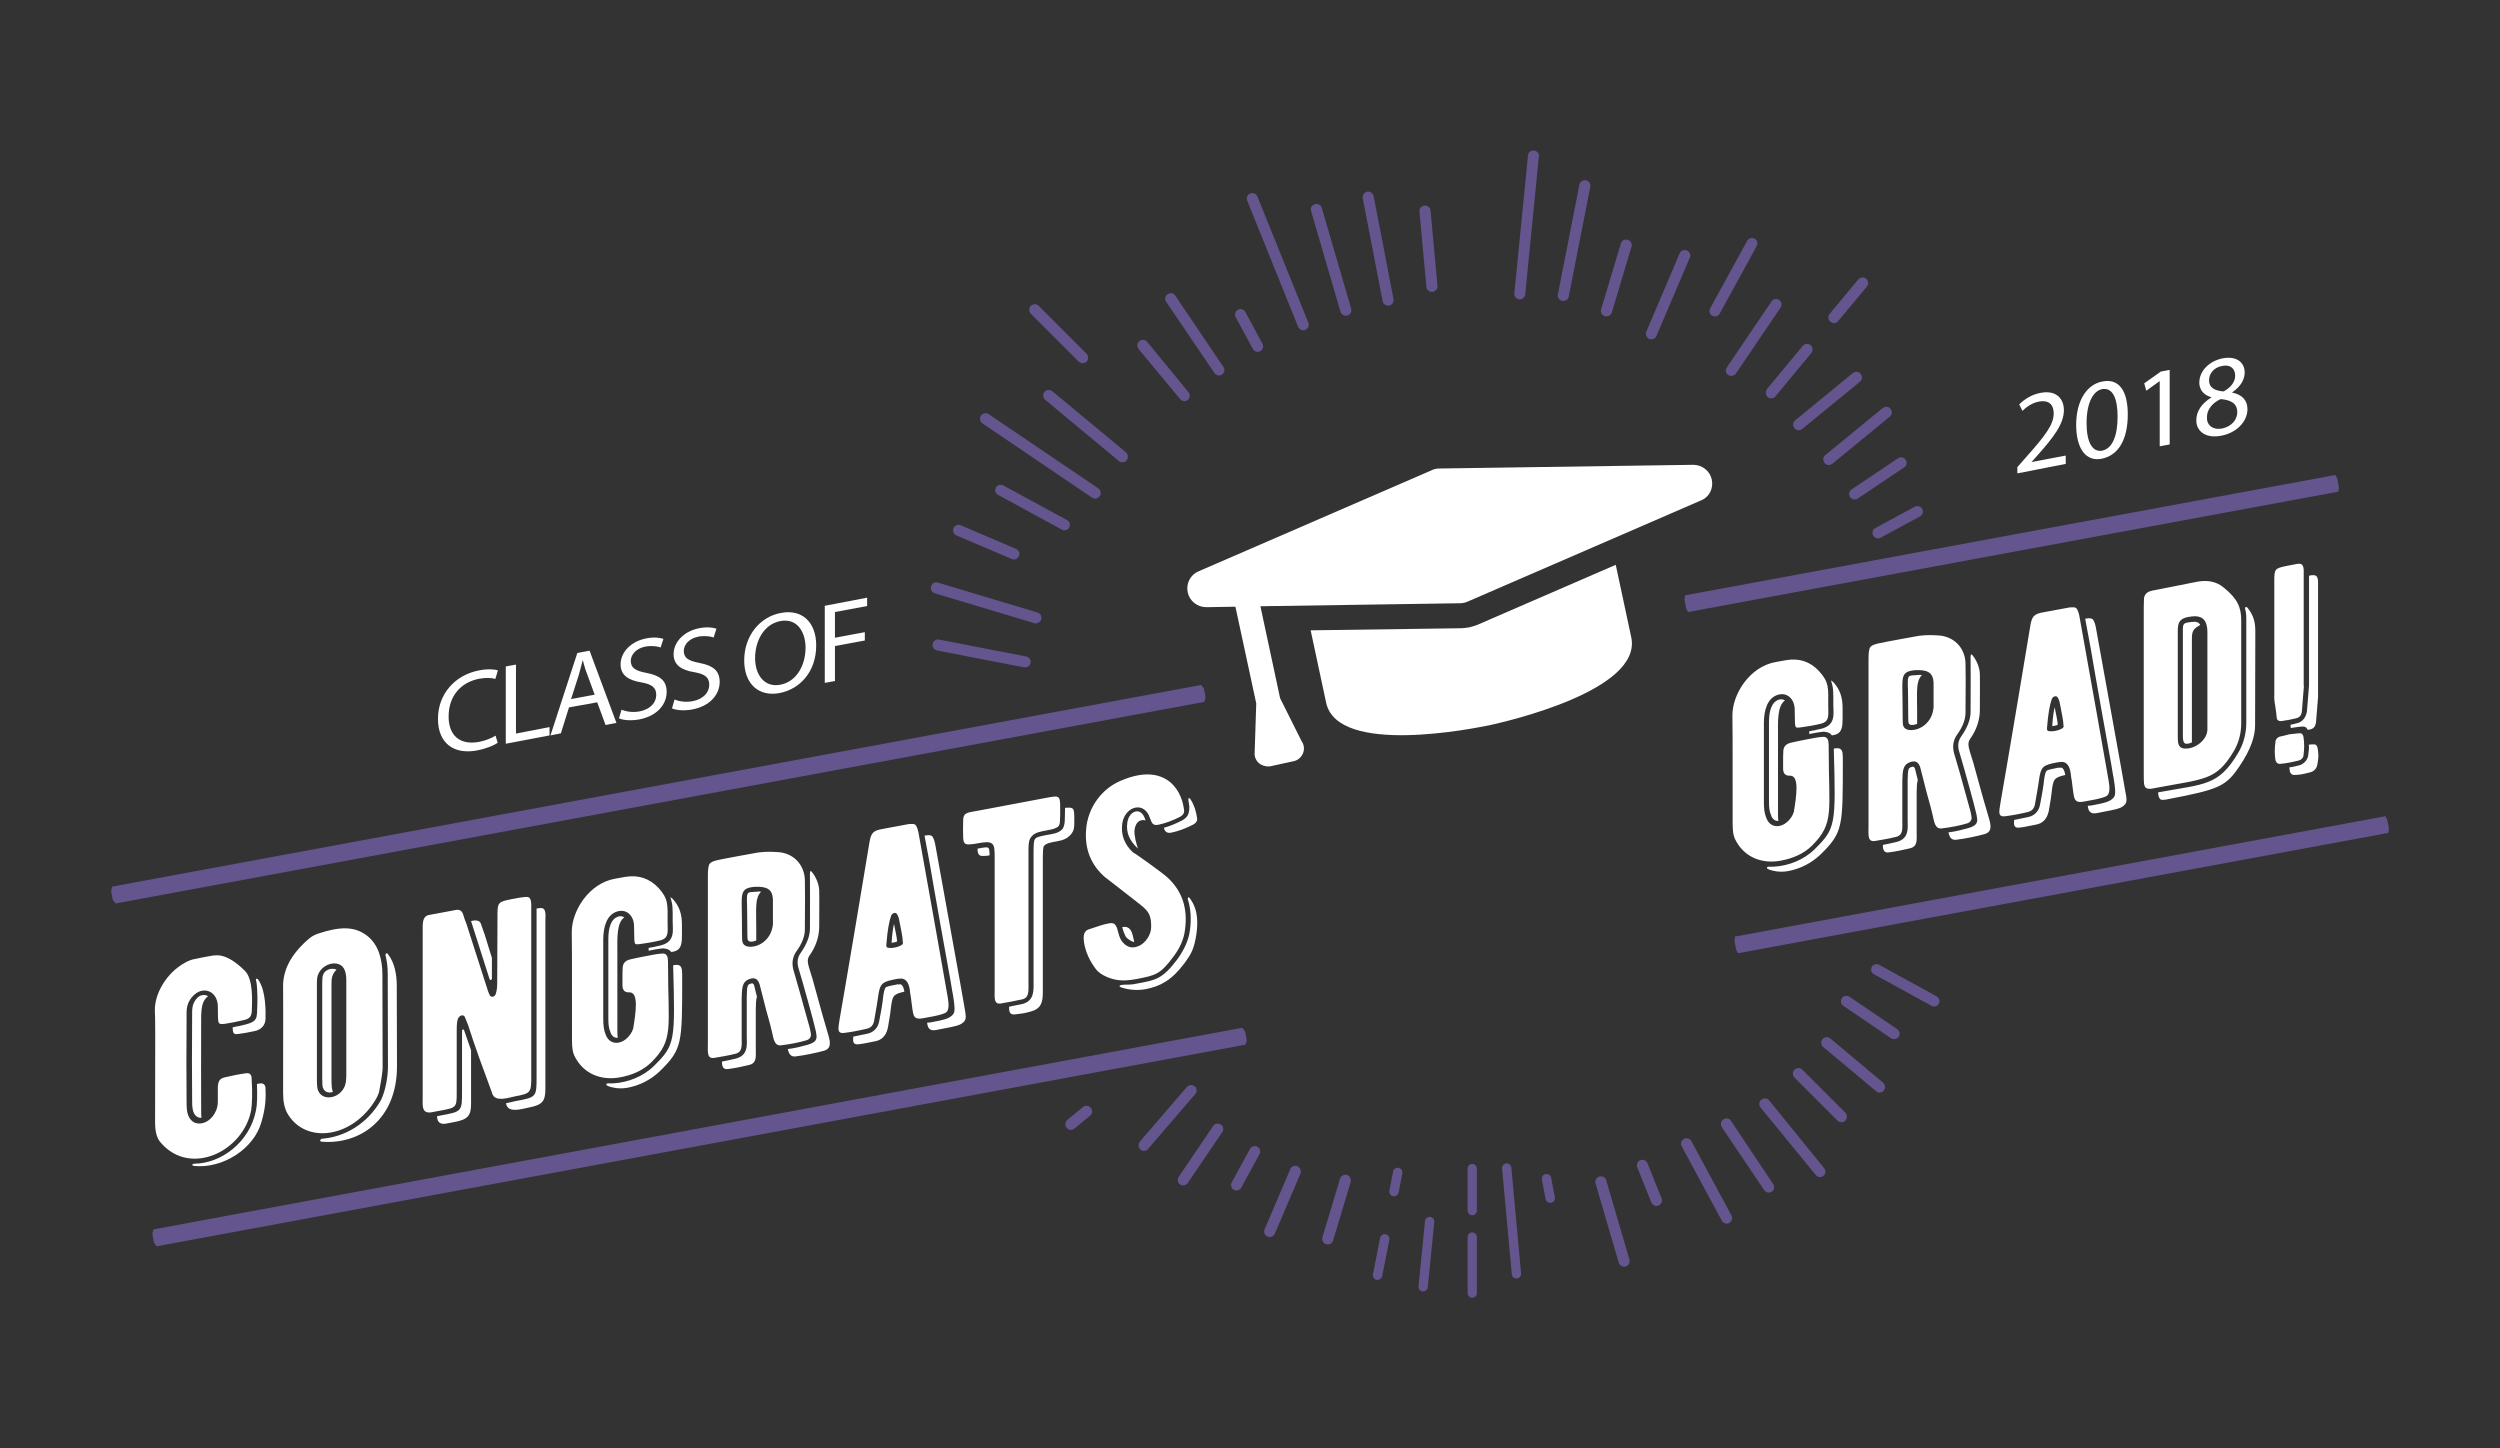
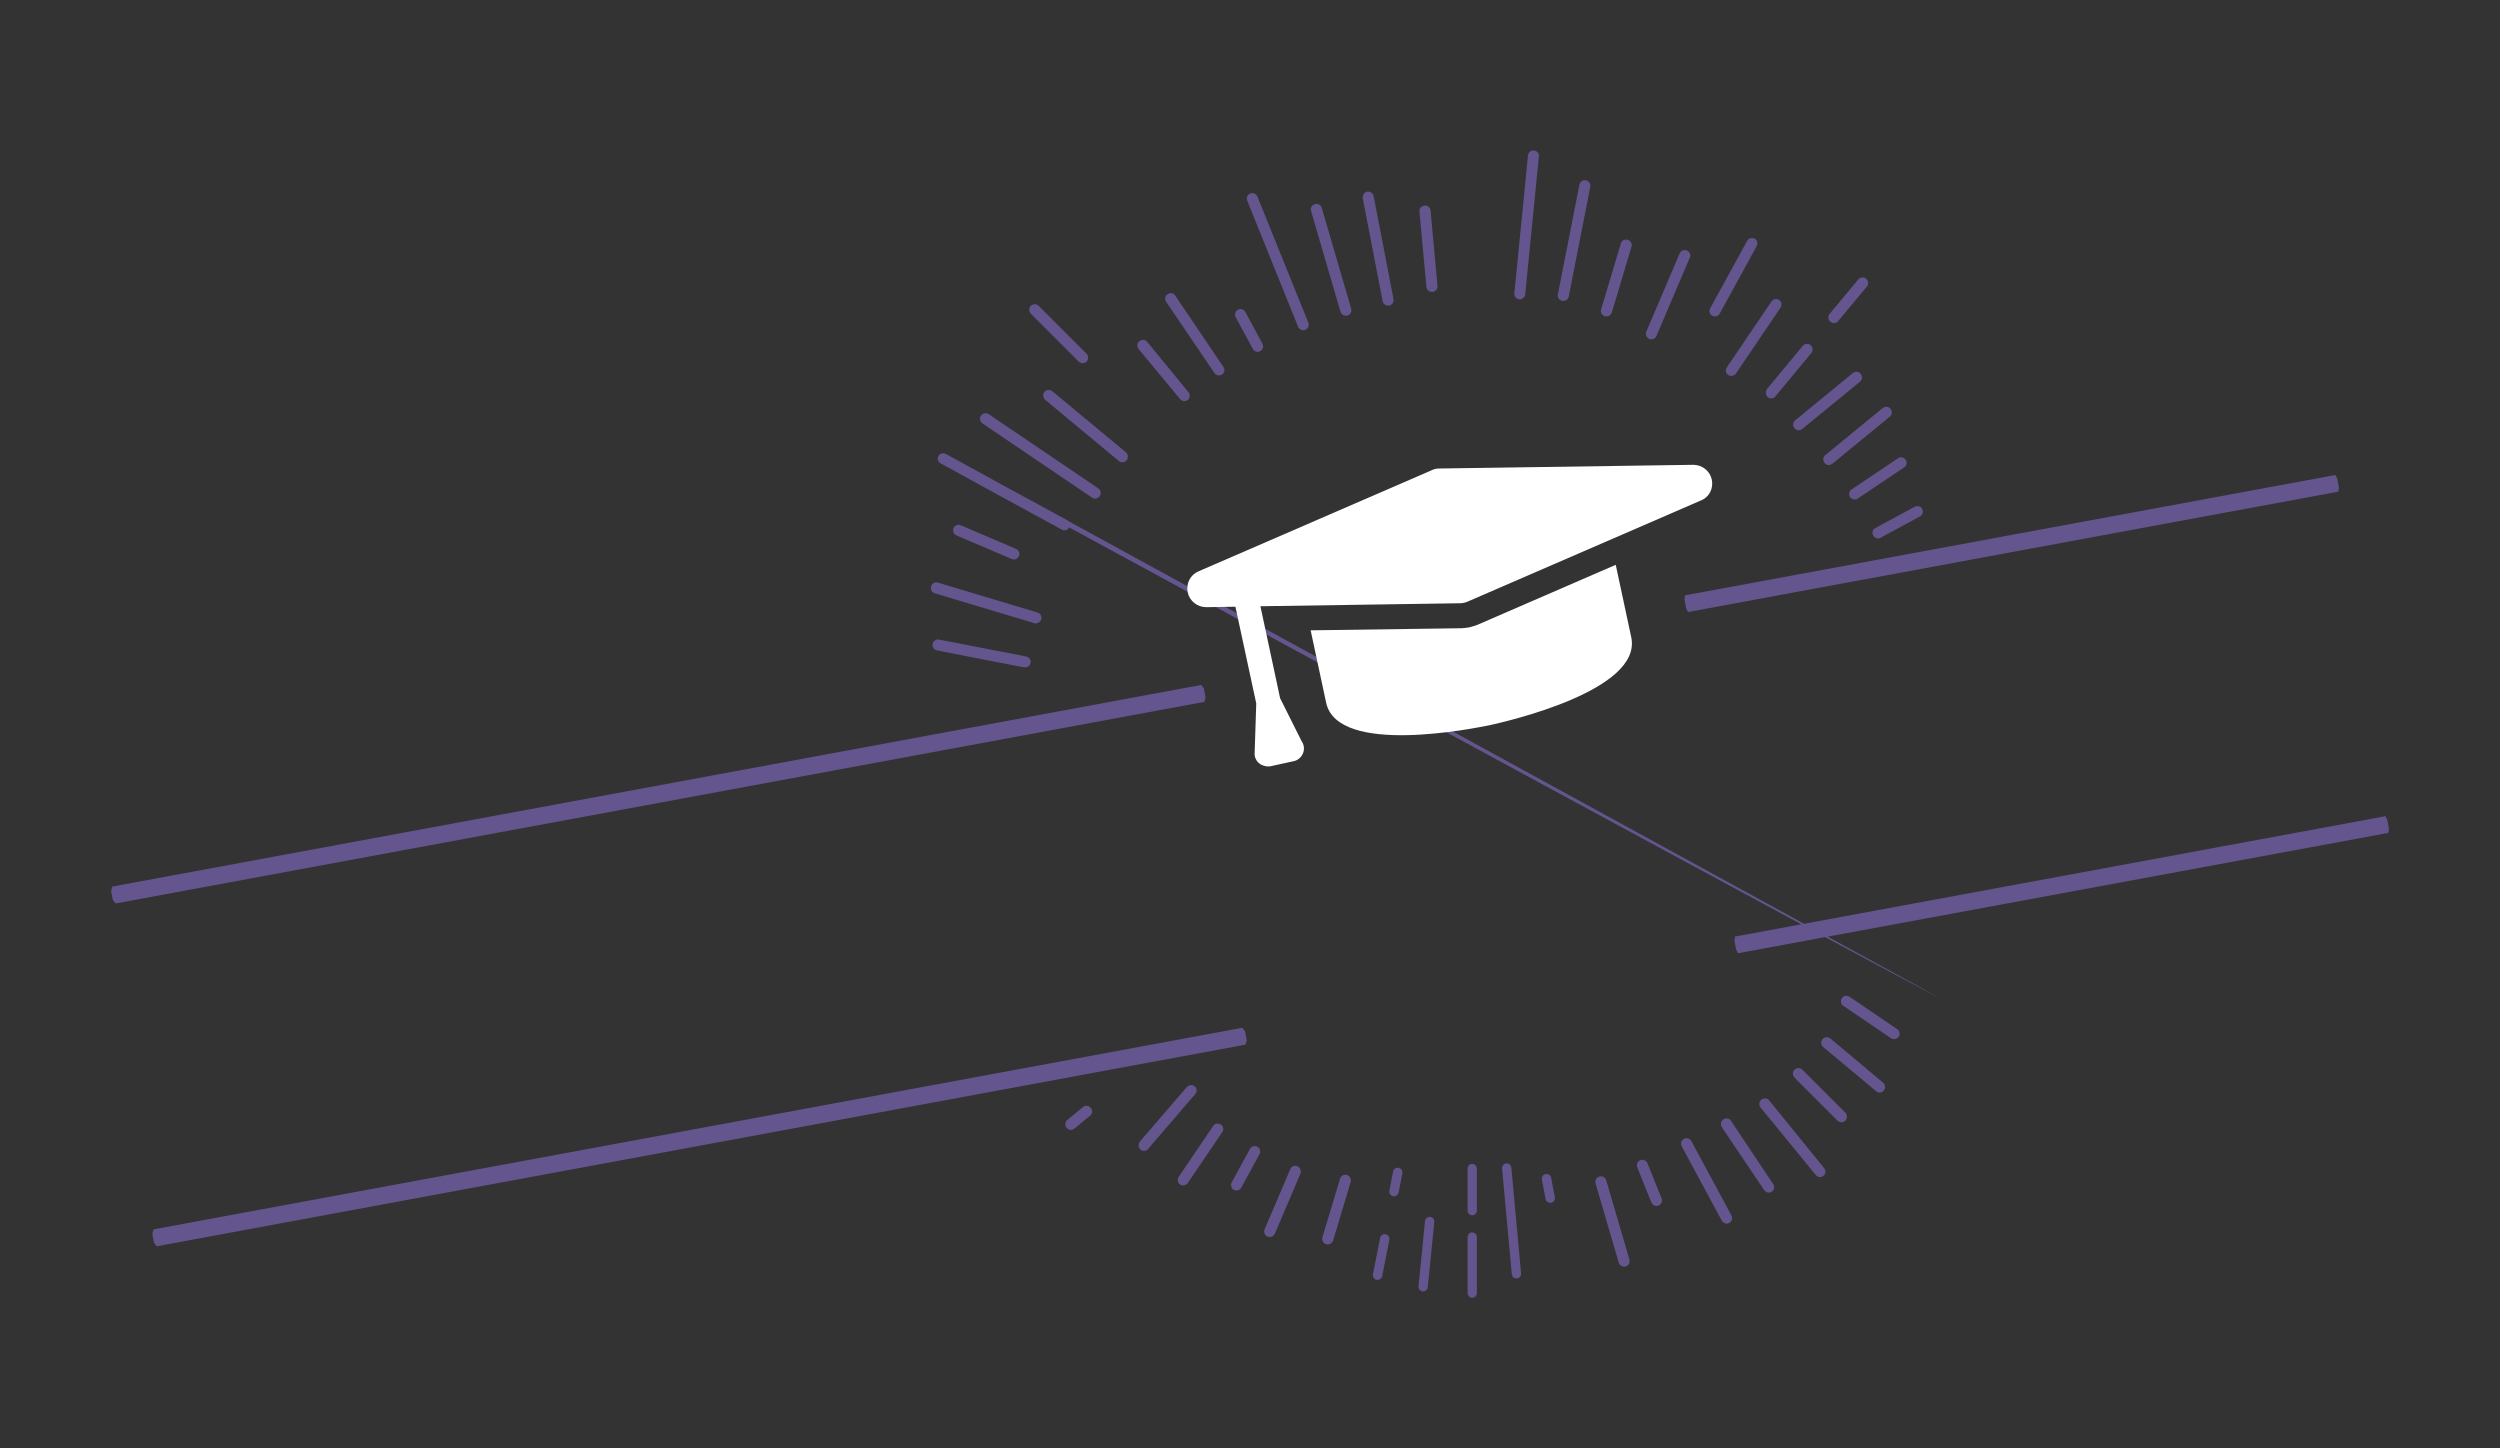
<svg xmlns="http://www.w3.org/2000/svg" version="1.1" id="Layer_1" x="0px" y="0px" viewBox="0 0 1080 625.7" style="enable-background:new 0 0 1080 625.7;" xml:space="preserve">
  <rect x="0" y="0" width="1080" height="625.7" fill="#333333" stroke="none" />
  <style type="text/css">
	.st0{fill:#FFFFFF;}
	.st1{fill:#F37E20;}
	.st2{fill:#E5312F;}
	.st3{fill:#095191;}
	.st4{fill:#36AC53;}
	.st5{fill:#65558E;}
	.st6{fill:#FFDE14;}
	.st7{fill:#730E31;}
	.st8{fill:url(#SVGID_1_);}
	.st9{fill:#E44994;}
	.st10{fill:#EABA50;}
	.st11{fill:url(#SVGID_2_);}
</style>
  <g>
-     <path class="st0" d="M215,320.9c-1.6,1.1-4.8,2.5-9,3.3c-9.6,1.8-16.8-2.8-16.8-13.7c0-10.5,7.2-18.9,17.8-20.9   c4.2-0.8,6.9-0.4,8.1,0l-1.1,3.7c-1.7-0.5-4-0.6-6.9-0.1c-8,1.5-13.3,7.5-13.3,16.3c0,8.2,4.8,12.5,13.1,11   c2.7-0.5,5.4-1.6,7.2-2.7L215,320.9z M218.5,287.9l4.4-0.8v29.8l14.5-2.8v3.6l-18.9,3.6V287.9z M245.8,305.6l-3.5,11.2l-4.5,0.9   l11.6-35.6l5.3-1l11.6,31.2l-4.7,0.9l-3.6-9.8L245.8,305.6z M256.9,300.1l-3.3-9c-0.8-2-1.3-3.9-1.8-5.8l-0.1,0   c-0.5,2.1-1.1,4.2-1.7,6.4l-3.3,10.3L256.9,300.1z M268.5,306.6c2,0.8,4.8,1.3,7.9,0.7c4.5-0.9,7.1-3.7,7.1-7.1   c0-3.1-1.8-4.6-6.4-5.4c-5.6-0.9-9-3.1-9-7.8c0-5.2,4.4-9.9,11-11.2c3.5-0.7,6-0.3,7.5,0.2l-1.2,3.7c-1.1-0.4-3.4-0.9-6.5-0.4   c-4.6,0.9-6.4,3.9-6.4,6.2c0,3.1,2.1,4.3,6.8,5.2c5.8,1.1,8.7,3.3,8.7,8.2c0,5.2-3.9,10.4-11.9,11.9c-3.3,0.6-6.9,0.4-8.7-0.5   L268.5,306.6z M291.4,302.2c2,0.8,4.8,1.3,7.9,0.7c4.5-0.9,7.1-3.7,7.1-7.1c0-3.1-1.8-4.6-6.4-5.4c-5.6-0.9-9-3.1-9-7.8   c0-5.2,4.4-9.9,11-11.2c3.5-0.7,6-0.3,7.5,0.2l-1.2,3.8c-1.1-0.4-3.4-0.9-6.5-0.4c-4.6,0.9-6.4,3.9-6.4,6.2c0,3.1,2.1,4.3,6.8,5.2   c5.8,1.1,8.7,3.3,8.7,8.2c0,5.2-3.9,10.4-11.9,11.9c-3.3,0.6-6.9,0.4-8.7-0.5L291.4,302.2z M352.6,278.8c0,11.5-7.1,18.9-15.8,20.6   c-9,1.7-15.3-3.9-15.3-14.1c0-10.6,6.7-18.8,15.8-20.5C346.6,263,352.6,268.9,352.6,278.8z M326.2,284.3c0,7.1,3.9,12.8,10.9,11.5   c7-1.3,10.9-8.4,10.9-16c0-6.6-3.5-12.9-10.9-11.5C329.9,269.7,326.2,277,326.2,284.3z M356.3,261.7l18.3-3.5v3.6l-13.9,2.6v11.1   l12.9-2.4v3.6l-12.9,2.4v15.1l-4.4,0.8V261.7z M871.5,204.5v-2.7l3.5-4c8.4-9.4,12.2-14.3,12.2-19.2c0-3.3-1.6-6-6.5-5.1   c-3,0.6-5.5,2.5-7,4l-1.4-2.8c2.3-2.3,5.5-4.3,9.3-5c7.1-1.3,10,2.9,10,7.5c0,5.9-4.4,11.6-11.3,19.4l-2.6,2.9v0.1l14.7-2.8v3.6   L871.5,204.5z M919.2,179c0,11-4.1,17.8-11.4,19.2c-6.4,1.2-10.8-3.9-10.9-14.5c0-10.8,4.7-17.7,11.4-18.9   C915.3,163.4,919.2,168.7,919.2,179z M901.4,182.8c0,8.4,2.6,12.6,6.7,11.9c4.5-0.9,6.7-6.5,6.7-14.7c0-7.9-2.1-12.7-6.7-11.9   C904.2,168.9,901.4,174.1,901.4,182.8z M933,164.7l-0.1,0l-5.7,4.1l-0.9-3.2l7.2-5.1l3.8-0.7V192l-4.3,0.8V164.7z M948.8,181.6   c0-4.1,2.5-7.4,6.5-9.9l0-0.1c-3.6-1-5.2-3.5-5.2-6.3c0-5.1,4.4-9.4,10.1-10.5c6.4-1.2,9.5,2.1,9.5,6.1c0,2.7-1.4,5.9-5.4,8.6v0.1   c4.1,0.8,6.6,3.2,6.6,7.1c0,5.6-4.9,10.3-11.2,11.5C952.9,189.6,948.8,186.3,948.8,181.6z M966.5,178.1c0-3.9-2.8-5.3-7.2-5.7   c-3.8,1.8-5.9,4.7-5.9,7.8c-0.2,3.3,2.4,5.7,6.6,4.9C963.9,184.3,966.5,181.4,966.5,178.1z M954.3,164.3c0,3.2,2.5,4.5,6.3,4.8   c2.8-1.5,5-3.9,5-6.8c0-2.6-1.6-5-5.6-4.2C956.3,158.7,954.3,161.5,954.3,164.3z" />
-     <path class="st0" d="M108.7,465.8c0.4,6.7,0.2,11.3-0.2,13.8c-3.3,17.7-26.1,28.8-38.9,14.2c-1.9-2-2.6-5-2.6-9   c0.1-38.8,0.1-44.9-0.1-48.1c-0.2-7.4,5-16.4,13-20.8c1.6-0.9,3-1.4,4.2-1.6c3.6-0.8,6.2-1.2,7.8-1.5c1.1-0.1,2.4-0.2,3.3,0   c3,0.5,6.6,2.6,10.6,6.6c3.7,3.7,3.1,13.3,3,17c-0.1,2.9-1,3.8-4,4.4c-2.6,0.6-5.1,1.1-7.7,1.5c-3.5,0.4-2.8-0.2-3-7.8   c-0.2-4.6-3.3-7.1-6.8-6.5c-1.7,0.3-3.2,1.3-4.5,2.9c-2.5,3.1-2.2,5.9-2.2,8.9c-0.1,14.1-0.1,25.8,0,35.3c0,1.7,0,3.3,0.2,4.7   c0.4,3,2.2,6,6.1,5.5c3.8-0.5,7.1-4.6,7.2-9.1v-6.7c0.2-2.7,0.9-3.7,3.5-4.2c2.6-0.6,5.4-1.2,8.3-1.6   C107.7,463.3,108.7,464.1,108.7,465.8z M84.6,431.8c-1.7,2.3-1.6,4.2-1.6,7.4c-0.1,14.1-0.1,25.8,0,35.3c0,1.7,0,3.2,0.2,4.3v0.1   c0.4,2.7,1.9,4.1,3.8,4c-0.1-1.1-0.1-2.3-0.1-3.5c-0.1-9.5,0-25.2,0-39.3c0-4.4,0.4-8,3-9.7c-0.7-0.5-1.6-0.7-2.5-0.5   C86.3,430.1,85.5,430.6,84.6,431.8z M111.9,468.1l-0.9,0.2c0.2,5.1,0.1,8.9-0.4,11.3c-2.7,14.1-15.4,23-26.4,23.1   c-1.4,0-1.5,0.9-0.2,1c12.1,1.2,25.8-7.3,29-19.2c0.7-2.6,2.1-7.3,1.7-14.1C114.8,468.6,113.7,467.7,111.9,468.1z M111.1,435.9   c-0.1,5.3-0.2,5.9-10.6,7.9c0.1,2.9,0.5,3.2,3,2.8c2.6-0.4,4-0.6,6.6-1.2c2.5-0.5,4.5-2.3,4.6-5.2c0.1-3.7,0.1-11.6-2.7-16.3   c-0.2-0.4-0.7-1.2-1.1-1.1c-0.5,0.1-0.4,0.4-0.1,1.6C111.4,428.9,111.2,433.5,111.1,435.9z M165.2,421l0.1,40.2   c0,1.3-0.4,4.6-1.4,9.7c-0.1,1.1-0.6,2.2-1.2,3.4c-9.8,17.3-30.3,20.2-38.3,7.1c-1.5-2.4-2.1-5.4-2.1-9.3c0.1-35.8,0-42.2,0-45.6   c-0.2-7.1,3.2-13.9,10.4-20.3c1.5-1.4,2.8-2.2,4.5-2.8c9.8-3.3,16-3.2,21.2,0.7C163.5,407.9,165.2,414.5,165.2,421z M148.9,469.3   c0.5-1.2,0.7-2.8,0.7-4.8v-41.1c0-1.7-0.2-3-0.6-4.1c-2-5.6-11.1-3.1-12,3.3c-0.1,0.8-0.1,2-0.1,3.9v39.7c0,2.4,0.1,4.2,0.6,5.1   C139.5,475.8,146.7,474.6,148.9,469.3z M171.5,460.4l-0.1-34.5c0-4.9-0.9-9.9-3.7-13.6c-0.6-1-1.4-0.3-1.1,0.7   c0.6,2.3,0.9,4.9,0.9,7.6l0.1,40.2c0,3.8-0.9,10.1-3,14.4c-5.9,10.5-16,16-25.3,16.7c-1,0.1-1.4,1.2-0.4,1.3   C154.9,494.6,171.6,484.1,171.5,460.4z M139.3,422.4c-0.1,1.7-0.1,2.2-0.1,3.7v39.7c0,2.6,0.1,3.9,0.4,4.3c0.7,1.8,2.6,2.2,4.2,1.6   c-0.4-0.8-0.6-2.7-0.6-5.2v-39.7c0-1.9,0-3.2,0.1-3.9c0.2-1.6,1-3,2.1-4C143.2,417.8,139.5,419,139.3,422.4z M229.5,393v72.6   c0,6.4-0.4,6.8-6.9,8c-3,0.6-8.5,2.6-9.9-1c-0.2-0.8-0.6-1.7-1.2-3.4c-6.7-17.8-9.4-26.8-9.2-26.2l-1.5-3.7c-0.7-1.3-2.4-0.6-3,0.9   c-0.4,1-0.5,2.8-0.5,5.3v26.4c0,6.6-0.1,6.6-7.1,7.9l-4.3,0.8c-3.8,0.2-3.3-2.9-3.3-6.8v-71.2c0-3.8-0.2-6.6,2.6-7.3l11.8-2.2   c1.5-0.3,2.6,0.4,3.1,2c0.2,0.8,0.7,2.3,1.5,4.3l9.2,28.7c0.2,0.7,0.5,1.2,0.7,1.7c0.6,1.3,2.2,1,2.7-0.5c0.6-2.1,0.6-3,0.6-7.1   c0.1-18.1,0.1-26.9,0.1-26.4c0-6,0.2-6.2,6.3-7.4c2.1-0.4,4.1-0.8,5.9-0.9C229.8,387.1,229.5,390.2,229.5,393z M199.6,445.5v25.9   c0,8.8,0,8.8-9.3,10.5l-1.5,0.3c0.1,2,0.7,3.4,3.3,3.3l4.3-0.8c5.7-1.1,7.1-2.7,7.1-7.9v-23.1c-1.9-5.4-2.4-7-3-8.6   C200.3,444.4,199.6,444.7,199.6,445.5z M203.5,397.9l8,25.1c0.2,0.6,1,0.4,1-0.3v-8.9l-3.1-10c-0.7-2-1.2-3.5-1.5-4.3   C207.4,397.4,205.5,397.4,203.5,397.9z M233.4,392.3c-0.5,0-1.1,0.1-1.6,0.2v72.6c0,8.9,0,8.9-9.2,10.6c-1,0.2-2.4,0.6-4,0.9   c0.1,0.2,0.1,0.6,0.2,0.8c1.2,3.5,6.9,1.6,9.9,1c5.6-1.1,6.9-2.7,6.9-8v-72.6C235.7,395.1,236,392,233.4,392.3z M284.4,383.5   c4.5,4.9,4,7.3,4,15.3c0,3.5,0.7,6.4-3,7.4c-2.8,0.7-5.7,1.2-8.7,1.6c-3.3,0.4-2.5,0.5-2.8-8c-0.1-4-3.1-7.4-7.4-6   s-5.9,6.4-5.9,12.2v34.1c0,2.6,0.2,4.8,1,6.7c1.9,5.6,8.5,4.6,11.5-1.3c0.1-0.4,0.2-0.8,0.4-0.9c1.2-7.3,2.5-16-1.6-15.9   c-2,0.1-3-0.9-3-3.1c0-4.3,0-6.8,0.1-7.6c0.1-1.8,1.1-3,3.1-3.5c1.1-0.3,2.2-0.5,6.6-1.4c3.3-0.6,5.6-1.1,6.7-1.1   c1.1-0.2,1.9,0,2.2,0.3c1,0.8,1,2.1,1,5.3c0,26.3,2.6,31.6-7.3,41.4c-3.7,3.6-8.5,5.5-13.4,6.4c-7.8,1.5-16-1.2-19.9-9.6   c-0.6-1.3-0.9-3.5-0.9-6.4c0-37,0-43.4-0.1-46.8c0-9.1,7.4-21,18.7-23l4.5-0.8C275.7,377.9,280.5,379.4,284.4,383.5z M294.7,422.5   c0-3.2,0-4.5-1-5.3c-0.4-0.3-1.1-0.5-2.2-0.3l-0.7,0.1c0.9,32.9,0.9,34.4-8.2,43.4c-4.6,4.6-11.4,7.3-17.7,7.6   c-0.9,0-1.7,0.1-2.1,0c-1.1,0-1.1,0.8-0.4,1c0.6,0.4,1.2,0.5,2,0.7c2.2,0.6,4.6,0.6,6.7,0.2c5.3-1,10-3.4,13.9-7.1   C294.8,453.2,294.7,450.9,294.7,422.5z M266.7,445V411c0-5.4-0.4-12.3,3-14.7c-0.9-0.6-1.9-0.6-2.8-0.3c-2.6,0.9-4.1,4.1-4.1,9.7   v34.1c0,2.7,0.2,4.6,0.9,6v0.1c0.6,1.8,1.9,2.6,3.2,2.4C266.7,447.3,266.7,446.2,266.7,445z M289.6,387.5c1.1,3.6,1,4.6,1,10.9   c0,3.3,1.2,8.4-5.1,10c-1.1,0.2-2.1,0.5-3.1,0.7l-2.2,0.4v1.2c2.5-0.5,4.2-0.8,5.2-0.9c1.4-0.3,2.8,0.1,3.7,0.6   c0.4,0.3,0.6,0.6,0.9,0.9l0.9-0.2c3.7-0.7,3.7-4,3.7-7.5v-4c0-4.6-1-8-4-11.3L289.6,387.5z M349.4,442.6c0.5,1.5,0.7,2.9,0.9,4   c0.2,1.2-0.5,2.4-1.9,2.8c-3.3,1-7.1,1.7-11.1,2.2c-2.7,0.2-3.1-2.6-3.8-5.8c-0.4-1.8-1.2-4.9-2.5-9.4l-2.4-9.4   c-0.5-2.2-1.1-5.3-4.7-4.1c-3.6,1.2-3.3,4.4-3.5,8.2v17.1c0,3.6,0.5,6.4-3,7.1c-2.8,0.7-5.8,1.2-8.8,1.7c-3.3,0.5-2.8-2.5-2.8-6.5   v-71.9c0-3,0.2-4.9,0.9-5.6c1.1-1.3,4.7-1.7,11.9-3.1l6.6-1.2c3.1-0.7,6.7-0.9,10.6-0.6c6.7,0.3,11.6,5.1,11.9,11.9   c0.1,3.3,0.1,10.4,0,21.6c0,2.8-1.2,6-3.6,9.3c-1.7,2.4-2.1,5-1.4,7.9C343.8,422.5,346,430.3,349.4,442.6z M324.1,425   c-1.2,0.4-1.4,0.9-1.5,5.6v17.1c0,3.4,0.9,8.4-5.1,9.7c-1.9,0.5-3.7,0.8-5.6,1.2c0,2.2,0.5,3.6,2.8,3.2c3-0.4,5.9-1,8.8-1.7   c3.5-0.8,3-3.5,3-7.1v-17.1c0.1-2,0-3.9,0.5-5.3l-0.7-2.8C325.7,424.9,325.5,424.5,324.1,425z M333.9,399.4v-10.9   c-0.2-3.8-1.9-5.2-5.9-5.4c-0.9,0-1.4,0-1.9,0c-6.9,0.5-5.6,3.5-5.6,13.6c0,5.4,0.1,8.7,0.1,9c0,2.1,1,3.1,3.1,3.3   c4.6,0.2,8.9-3.3,9.9-8C333.8,400.2,333.9,399.7,333.9,399.4z M326.7,401.5c0-9.7-0.6-13.5,2.1-16.3c-0.7-0.1-1-0.1-3.1,0.1   c-1.6,0.1-2.4,0.1-2.7,0.8c-0.6,1-0.2,3.5-0.2,10.1c0,5.4,0.1,8.7,0.1,9c0,1.9,1.7,1.9,3.8,1.1V401.5z M355.7,454   c3.5-0.9,3.1-3.6,2.1-7c-3.6-12.1-5.6-20.1-6.7-23.8c-2-6.7-3-8.3-1.2-10.7c2.4-3.4,4-7.7,4-12.2c0-11.2,0.1-12.3,0-15.6   c-0.1-2.8-1.4-5.8-3-7.8c-0.6-0.9-1-0.7-1,0.3v2.1c0,3.4,0.1,10.4,0,21.8c0,3.3-1.4,6.9-4.1,10.7c-1.2,1.8-1.5,3.6-1,5.9   c2,6.6,6.9,24.1,7.7,28c0.4,2.5,1,4.4-3.8,5.7c-2.5,0.7-5.2,1.4-8.4,1.8c0.5,2,1.2,3.3,3.2,3.2C347.5,455.9,352.4,454.9,355.7,454z    M408.9,437.2c-1.1,1.3-9.9,2.6-10.9,2.8c-1.2,0.1-2,0-2.5-0.4c-1.1-0.8-1.2-2.6-1.7-6.4c-0.2-1.8-0.4-3.2-0.6-4.1   c-0.1-1.2-0.4-7-4.7-6.3c-0.6,0-1,0.1-1,0.1c-6.4,1.2-7.4,1.7-8.2,8c-0.1,1-0.7,4.4-1.7,10.2c-0.4,1.9-1.4,2.9-3.1,3.3   c-3.8,0.9-7.1,1.5-9.7,1.8c-3.5,0.5-2.6-2.2-2.1-5.8c3-17.1,11.8-69.6,12.9-76.5c0.7-4.2,1.7-5.1,5.7-5.8l11.3-2.1   c1.2-0.1,2.2-0.1,2.7,0.2c0.9,0.7,1.4,2.8,1.7,4.7c3.5,19.5,12.3,68.8,12.4,69.8C410,434,409.9,436.2,408.9,437.2z M390.7,428.4   c-5,1.1-5.2,1.8-5.9,7.6c-0.1,1-0.2,2.1-1.2,7.8c-0.4,1.9-1.4,5.2-5.4,6c-3.8,0.7-4.5,1-7.1,1.3c-2.6,0.4-2.7-1.1-2.5-3.3l0.6-0.1   c1.6-0.3,3.5-0.7,5.3-1.1c2.8-0.5,4.8-2.5,5.3-5.4l1-5.4c0.4-2.7,0.7-4.3,0.7-5c0.1-1,0.5-3.6,1.1-4.2c0.5-0.5,2.8-0.9,4.8-1.3   l0.5-0.1l0.1,0.1l0.2,0C388.9,425.1,390.1,424.9,390.7,428.4z M389.9,405.4c-0.2-2.1-1.6-8.3-1.6-8.7c-0.1-0.5-0.4-1-0.7-1.7   c-0.7-1.2-2.1-0.5-2.6,0.5c-0.9,2.5-1.6,6.4-2,11.6c-0.1,0.6-0.1,1.2-0.1,1.6c0,1.8,6.9,0.4,7.2-1.2   C390,407.2,390,406.5,389.9,405.4z M386.3,407.1l-1.1,0.2c0-0.1,0-0.1,0-0.1v-0.4c0.2-3.3,0.6-5.8,1-7.7c0.1,0.3,0.1,0.6,0.2,1   c0.4,1.9,1,4.8,1.1,6v0.6C387.3,406.9,386.8,407,386.3,407.1z M416.5,441.3c-1.6,1.6-2.2,1.8-12.3,3.7c-1.2,0.2-2,0-2.5-0.4   c-0.7-0.5-1-1.3-1.2-2.8c0.4-0.1,0.9,0,1.4-0.1c5.8-1.1,8.4-1.6,9.9-3.6c0.9-1.1,0.6-3.9-0.1-8.2c-0.1-0.5-0.4-1.9-1-5.8   c-1-5.3-7.8-43.4-8.9-50.2c-0.7-3.8-1.5-8.1-2.4-12.9c2-0.4,2.4-0.2,3.1,0.1c0.9,0.7,1.4,2.8,1.7,4.7c0,0.1,12.6,69.6,12.5,69.6   C417.3,438.7,417.5,440.2,416.5,441.3z M458,349.2c0,2.4,0,4.3-0.1,5.3c0,1.1-0.2,1.9-0.6,2.4c-1,1-2.7,1.4-5,1.8   c-2.5,0.5-5.1,0.8-6.6,2.6c-1.5,1.6-1.4,3.7-1.4,8.4v54.1c0,4.4,0.4,7.1-2.6,7.9c-3.2,0.7-6.3,1.3-9.3,1.8   c-3.2,0.5-2.7-2.5-2.7-6.2v-56.1c0-4.1,0-5.7-1.1-6.7c-1.2-1.1-3.7-0.6-6.2-0.2c-1.4,0.3-2.4,0.4-2.8,0.4c-2.5,0.3-3.3-0.1-3.5-2.5   c-0.1-2.5-0.1-5.3,0-8.1c0-1,0.4-1.8,0.7-2.2c1-1,2.5-1.1,5.3-1.6l29.7-5.6C457.7,343.6,458,343.5,458,349.2z M427,366.3   c0.2,0.3,0.5,0.8,0.5,3.2c-0.7,0.1-1.4,0.3-1.7,0.2c-2.5,0.3-3.3-0.1-3.5-2.5v-0.6l0.1,0C425.5,366,426.5,365.9,427,366.3z    M464.1,354.1c0,3.5,0,4.6-1.5,6.4c-1.5,1.7-3.3,2.5-5.8,2.9c-3.8,0.7-4.8,1-5.7,1.9c-0.6,0.7-0.6,2.2-0.6,9.2v54.1   c0,4.4-0.7,7.2-5.3,8.4c-3.2,0.9-3.6,0.8-6.6,1.2c-2.4,0.3-2.7-1.1-2.7-3.3c2-0.4,4-0.8,5.9-1.2c5.3-1.5,4.7-6.2,4.7-10.5v-54.1   c0-4.7,0.1-6.1,0.7-6.7c0.5-0.7,1.4-1,5-1.7c2.4-0.4,5.2-0.7,6.8-2.6c0.7-1,1-2.5,1-4.1c0-1.1,0.1-2.8,0.1-5   C464,348.6,464.1,349.1,464.1,354.1z M504.5,379.2c6.3,5.9,8.7,13.4,7.4,22.6c-0.5,4-2.2,7.8-5,11.5c-5.6,7.5-7.4,8-15.7,9.6   c-6.2,1.2-9.4,0.6-12.9-0.8c-2.1-0.9-3.7-2-4.7-3.2c-3-3.9-4.7-7.9-5.3-11.8c-0.2-1.8-0.6-4.7,2-5.6c4.1-1.4,6.9-2.3,8.3-2.5   c2.5-0.6,3.3,0,4.1,2.4c0,0.2,0.2,0.7,0.4,1.5c0.4,1.4,0.6,2.1,1.2,3.2c2,3,4.5,3.9,7.6,2.6c3-1.3,5.4-4.9,5.4-8.2   c0.1-7.2-2.5-7.8-8.9-13l-7.7-6l-3.5-2.7c-5.9-5.2-8.7-12.1-8-20.4c0.7-9.6,6.8-17.6,14.7-21c18.2-8,26.4,2.4,27.6,12.4   c0.2,1.4-0.4,2.3-1.6,3c-3.3,1.7-6.6,2.9-9.5,3.5c-1.5,0.3-2.5-0.1-3-1.4l-1.2-2.9c-3-5.9-10.5-3.1-11.4,3.9   c-0.6,4.7,0.9,8.8,4.6,12.3C489.8,368.2,502.3,377.1,504.5,379.2z M485.3,425.4c-2.1,0.2-2.2,0.8-0.5,1.3c2.8,0.9,6.4,1.3,10.2,0.6   c6.1-1.2,11.1-3.7,16.7-11.2c2.7-3.7,3.8-5.6,4.8-10.5c1.1-5.8,1.4-12.3-2.4-17.4c-0.6-1-1.2-0.5-0.9,0.5c1.2,3.9,1.5,8.2,0.9,12.8   c-0.5,4.4-2.4,8.6-5.4,12.8c-6.6,8.8-9.5,9.1-17.5,10.6C488.7,425.5,487.1,425.3,485.3,425.4z M490,407c-0.4-1.6-0.6-3.2-1.2-4.5   c-0.9-1.9-2.2-2.3-4-2c0.1,0.3,0.4,1.9,1.5,4.1C487.2,405.8,489,406.8,490,407z M494.9,354.4l-0.6-1.5c-2-4.4-6.7-2.3-7.3,2.5   c-0.6,4.3,0.9,7.7,4.6,11.2c-0.6-1.7-1.7-5.6-1.5-7.9C490.4,355.8,492,353.7,494.9,354.4z M510.7,354.4c-2.7,1.4-5.3,2.5-7.9,3.2   l0.2,0.7c0.5,1.2,1.5,1.7,3,1.4c3-0.6,6.2-1.8,9.5-3.5c1.2-0.7,1.9-1.6,1.6-3c-0.4-2.8-1.2-5.4-2.8-7.9c-0.6-0.9-1.1-0.5-0.9,0.5   c0.1,0.6,0.4,2.2,0.4,2.8C513.8,351.5,513.1,353.1,510.7,354.4z M785.8,289.9c4.5,4.9,4,7.3,4,15.3c0,3.5,0.7,6.4-3,7.4   c-2.8,0.7-5.7,1.2-8.7,1.6c-3.3,0.4-2.5,0.5-2.8-8c-0.1-4-3.1-7.4-7.4-6c-4.3,1.4-5.9,6.4-5.9,12.2v34.1c0,2.6,0.2,4.8,1,6.7   c1.9,5.6,8.5,4.6,11.5-1.3c0.1-0.4,0.2-0.8,0.4-0.9c1.2-7.3,2.5-16-1.6-15.9c-2,0.1-3-0.9-3-3.1c0-4.3,0-6.8,0.1-7.6   c0.1-1.8,1.1-3,3.1-3.5c1.1-0.3,2.2-0.5,6.6-1.4c3.3-0.6,5.6-1.1,6.7-1.1c1.1-0.2,1.9,0,2.2,0.3c1,0.8,1,2.1,1,5.3   c0,26.3,2.6,31.6-7.3,41.4c-3.7,3.6-8.5,5.5-13.4,6.4c-7.8,1.5-16-1.2-19.9-9.6c-0.6-1.3-0.9-3.5-0.9-6.4c0-37,0-43.4-0.1-46.8   c0-9.1,7.4-21,18.7-23l4.5-0.8C777.2,284.2,782,285.8,785.8,289.9z M796.1,328.9c0-3.2,0-4.5-1-5.3c-0.4-0.3-1.1-0.5-2.2-0.3   l-0.7,0.1c0.9,32.9,0.9,34.4-8.2,43.4c-4.6,4.6-11.4,7.3-17.7,7.6c-0.9,0-1.7,0.1-2.1,0c-1.1,0-1.1,0.8-0.4,1   c0.6,0.4,1.2,0.5,2,0.7c2.2,0.6,4.6,0.6,6.7,0.2c5.3-1,10-3.4,13.9-7.1C796.2,359.6,796.1,357.3,796.1,328.9z M768.1,351.4v-34.1   c0-5.4-0.4-12.3,3-14.7c-0.9-0.6-1.9-0.6-2.8-0.3c-2.6,0.9-4.1,4.1-4.1,9.7v34.1c0,2.7,0.2,4.6,0.9,6v0.1c0.6,1.8,1.9,2.6,3.2,2.4   C768.1,353.7,768.1,352.6,768.1,351.4z M791,293.9c1.1,3.6,1,4.6,1,10.9c0,3.3,1.2,8.4-5.1,10c-1.1,0.2-2.1,0.5-3.1,0.7l-2.2,0.4   v1.2c2.5-0.5,4.2-0.8,5.2-0.9c1.4-0.3,2.8,0.1,3.7,0.6c0.4,0.3,0.6,0.6,0.9,0.9l0.9-0.2c3.7-0.7,3.7-4,3.7-7.5v-4c0-4.6-1-8-4-11.3   L791,293.9z M850.8,348.9c0.5,1.5,0.7,2.9,0.9,4c0.2,1.2-0.5,2.4-1.9,2.8c-3.3,1-7.1,1.7-11.1,2.2c-2.7,0.2-3.1-2.6-3.8-5.8   c-0.4-1.8-1.2-4.9-2.5-9.4l-2.4-9.4c-0.5-2.2-1.1-5.3-4.7-4.1c-3.6,1.2-3.3,4.4-3.5,8.2v17.1c0,3.6,0.5,6.4-3,7.1   c-2.8,0.7-5.8,1.2-8.8,1.7c-3.3,0.5-2.8-2.5-2.8-6.5V285c0-3,0.2-4.9,0.9-5.6c1.1-1.3,4.7-1.7,11.9-3.1l6.6-1.2   c3.1-0.7,6.7-0.9,10.6-0.6c6.7,0.3,11.6,5.1,11.9,11.9c0.1,3.3,0.1,10.4,0,21.6c0,2.8-1.2,6-3.6,9.3c-1.7,2.4-2.1,5-1.4,7.9   C845.2,328.8,847.5,336.7,850.8,348.9z M825.6,331.4c-1.2,0.4-1.4,0.9-1.5,5.6v17.1c0,3.4,0.9,8.4-5.1,9.7   c-1.9,0.5-3.7,0.8-5.6,1.2c0,2.2,0.5,3.6,2.8,3.2c3-0.4,5.9-1,8.8-1.7c3.5-0.8,3-3.5,3-7.1v-17.1c0.1-2,0-3.9,0.5-5.3l-0.7-2.8   C827.2,331.3,826.9,330.9,825.6,331.4z M835.3,305.8v-10.9c-0.2-3.8-1.9-5.2-5.9-5.4c-0.9,0-1.4,0-1.9,0c-6.9,0.5-5.6,3.5-5.6,13.6   c0,5.4,0.1,8.7,0.1,9c0,2.1,1,3.1,3.1,3.3c4.6,0.2,8.9-3.3,9.9-8C835.2,306.5,835.3,306,835.3,305.8z M828.2,307.9   c0-9.7-0.6-13.5,2.1-16.3c-0.7-0.1-1-0.1-3.1,0.1c-1.6,0.1-2.4,0.1-2.7,0.8c-0.6,1-0.2,3.5-0.2,10.1c0,5.4,0.1,8.7,0.1,9   c0,1.9,1.7,1.9,3.8,1.1V307.9z M857.1,360.4c3.5-0.9,3.1-3.6,2.1-7c-3.6-12.1-5.6-20.1-6.7-23.8c-2-6.7-3-8.3-1.2-10.7   c2.4-3.4,4-7.7,4-12.2c0-11.2,0.1-12.3,0-15.6c-0.1-2.8-1.4-5.8-3-7.8c-0.6-0.9-1-0.7-1,0.3v2.1c0,3.4,0.1,10.4,0,21.8   c0,3.3-1.4,6.9-4.1,10.7c-1.2,1.8-1.5,3.6-1,5.9c2,6.6,6.9,24.1,7.7,28c0.4,2.5,1,4.4-3.8,5.7c-2.5,0.7-5.2,1.4-8.4,1.8   c0.5,2,1.2,3.3,3.2,3.2C849,362.3,853.8,361.3,857.1,360.4z M910.4,343.6c-1.1,1.3-9.9,2.6-10.9,2.8c-1.2,0.1-2,0-2.5-0.4   c-1.1-0.8-1.2-2.6-1.7-6.4c-0.2-1.8-0.4-3.2-0.6-4.1c-0.1-1.2-0.4-7-4.7-6.3c-0.6,0-1,0.1-1,0.1c-6.4,1.2-7.4,1.7-8.2,8   c-0.1,1-0.7,4.4-1.7,10.2c-0.4,1.9-1.4,2.9-3.1,3.3c-3.8,0.9-7.1,1.5-9.7,1.8c-3.5,0.5-2.6-2.2-2.1-5.8c3-17.1,11.8-69.6,12.9-76.5   c0.7-4.2,1.7-5.1,5.7-5.8l11.3-2.1c1.2-0.1,2.2-0.1,2.7,0.2c0.9,0.7,1.4,2.8,1.7,4.7c3.5,19.5,12.3,68.8,12.4,69.8   C911.5,340.3,911.4,342.6,910.4,343.6z M892.2,334.8c-5,1.1-5.2,1.8-5.9,7.6c-0.1,1-0.2,2.1-1.2,7.8c-0.4,1.9-1.4,5.2-5.4,6   c-3.8,0.7-4.5,1-7.1,1.3c-2.6,0.4-2.7-1.1-2.5-3.3l0.6-0.1c1.6-0.3,3.5-0.7,5.3-1.1c2.8-0.5,4.8-2.5,5.3-5.4l1-5.4   c0.4-2.7,0.7-4.3,0.7-5c0.1-1,0.5-3.6,1.1-4.2c0.5-0.5,2.8-0.9,4.8-1.3l0.5-0.1l0.1,0.1l0.2,0C890.3,331.5,891.6,331.2,892.2,334.8   z M891.3,311.8c-0.2-2.1-1.6-8.3-1.6-8.7c-0.1-0.5-0.4-1-0.7-1.7c-0.7-1.2-2.1-0.5-2.6,0.5c-0.9,2.5-1.6,6.4-2,11.6   c-0.1,0.6-0.1,1.2-0.1,1.6c0,1.8,6.9,0.4,7.2-1.2C891.4,313.6,891.4,312.9,891.3,311.8z M887.7,313.5l-1.1,0.2c0-0.1,0-0.1,0-0.1   v-0.4c0.2-3.3,0.6-5.8,1-7.7c0.1,0.3,0.1,0.6,0.2,1c0.4,1.9,1,4.8,1.1,6v0.6C888.7,313.3,888.2,313.4,887.7,313.5z M917.9,347.6   c-1.6,1.6-2.2,1.8-12.3,3.7c-1.2,0.2-2,0-2.5-0.4c-0.7-0.5-1-1.3-1.2-2.8c0.4-0.1,0.9,0,1.4-0.1c5.8-1.1,8.4-1.6,9.9-3.6   c0.9-1.1,0.6-3.9-0.1-8.2c-0.1-0.5-0.4-1.9-1-5.8c-1-5.3-7.8-43.4-8.9-50.2c-0.7-3.8-1.5-8.1-2.4-12.9c2-0.4,2.4-0.2,3.1,0.1   c0.9,0.7,1.4,2.8,1.7,4.7c0,0.1,12.6,69.6,12.5,69.6C918.8,345,918.9,346.6,917.9,347.6z M930.1,340.6l-0.5,0.1   c-1.2,0.2-2.1,0-2.5-0.3c-1-0.8-1-2.2-1-6.6v-71c0-1.8,0.1-3.3,0.1-4.3c0.4-3,3.1-3.3,5.4-3.7c11.5-2.3,17.3-3.4,17.6-3.5   c4.5-0.8,8.3-0.1,11.4,2.5c6.1,4.9,7.6,8.7,7.6,14.1v44.6c0,4.4-1.1,8.4-3.2,12C957.2,337.5,952.5,336.3,930.1,340.6z M974.3,272.8   l-0.1,40.5c0,4.4-1.5,10-6.8,17.8c-5.9,8.7-8.7,9.9-31.1,14.2l-0.5,0.1c-1.2,0.2-2.1,0.2-2.5-0.1c-0.6-0.5-0.9-1.3-1-3   c20.2-3.7,26-2.7,34.5-16.9c2.5-4.1,3.6-8.7,3.6-13.3v-44.6c0-1.6-0.1-3.1-0.5-4.4c-0.1-0.8,0.2-1.1,0.9-0.7   C973.6,265.8,974.3,268.8,974.3,272.8z M943.1,323.3c4.7,0.8,10.5-3.5,10.5-8.2v-40.4c0-1.6,0-2.7-0.1-3.3   c-0.4-3.9-2.6-5.6-6.6-5.1c-4.7,0.5-6.2,1.9-6.1,6.4v44.6C940.8,320.3,940.7,322.8,943.1,323.3z M947,320.7c-4,1.7-4-0.3-4-3.7   v-44.6c0-3,0.1-3.3,3.7-3.7c2-0.3,3.2,0.1,3.8,1.3c-2.7,1.5-3.6,2.3-3.6,5.8V320.7z M995.3,296.3l-0.9,11.1c-0.2,1.6-1,2.6-2.5,2.9   c-2,0.5-4,0.9-6.3,1.2c-1.4,0.1-2.1-0.5-2.1-1.9c-0.1-0.7-0.2-2.3-0.6-4.7c-0.4-2-0.5-3.7-0.4-4.9c0-1.2,0-7.5,0-18.7v-30.9   c0-4.6,0.4-4.9,5.2-5.9l4.7-0.9c2-0.3,2.6,0.4,2.8,2.5c0,0.4,0,1.2,0,2.4V296.3z M993.2,328.5c-3.1,0.8-5.8,1.3-8.3,1.5   c-0.9,0-1.6-0.5-1.9-1.6c-0.4-2.4-0.4-5,0-8c0.1-1.1,0.9-1.9,1.9-2.2c0.2,0,1.6-0.3,4.2-1c2.5-0.2,4-0.5,4.1-0.4   c1-0.2,1.7,0.4,1.9,1.5c0.4,2.6,0.4,5.3,0,8C995.1,327.3,994.2,328.2,993.2,328.5z M997.8,333.7c-3.1,0.8-4.2,1-6.7,1.1   c-0.9,0-1.6-0.5-1.9-1.6l-0.2-1.7c1.4-0.1,2.7-0.5,4.3-0.9l0.1,0c2.2-0.7,3.7-2.7,3.8-4.7c0.2-1.4,0.4-2.7,0.2-4.2   c1.1-0.1,1.7-0.2,1.9-0.1c1-0.2,1.7,0.4,1.9,1.5c0.4,2.6,0.5,3.8,0,6.6C1000.9,331.9,999.9,333.2,997.8,333.7z M998.6,248.5   l-1.1,0.2v47.4l-0.9,11.2c-0.4,2.7-2.1,4.8-4.6,5.2c-0.9,0.2-1.7,0.5-2.5,0.6c0,0.6,0.1,0.9,0.1,1.3v0.1c1.1-0.2,2.2-0.3,3.5-0.5   c2.2-0.3,3.2-0.2,3.8,1.3l1.1-0.2c1.5-0.3,2.2-1.3,2.5-2.9l0.9-11.1V251C1001.2,248.9,1000.6,248.3,998.6,248.5z" />
    <g>
      <g>
-         <path class="st5" d="M747.8,484.2c-0.7-1.1-2.2-1.4-3.3-0.6c-1.1,0.7-1.4,2.2-0.7,3.3l18.3,27.2c0.5,0.7,1.2,1.1,2,1.1     c0.5,0,0.9-0.1,1.3-0.4c1.1-0.7,1.4-2.2,0.6-3.3L747.8,484.2z M636,532.4c-1.1,0-2,0.9-2,2v24.2c0,1.1,0.9,2,2,2c1.1,0,2-0.9,2-2     v-24.2C638,533.3,637.1,532.4,636,532.4z M636,502.8c-1.1,0-2,0.9-2,2V523c0,1.1,0.9,2,2,2c1.1,0,2-0.9,2-2v-18.2     C638,503.7,637.1,502.8,636,502.8z M466,156.2c0.5,0.5,1.1,0.7,1.7,0.7c0.6,0,1.2-0.2,1.7-0.7c0.9-0.9,0.9-2.4,0-3.4l-20.7-20.7     c-0.9-0.9-2.4-0.9-3.4,0c-0.9,0.9-0.9,2.4,0,3.4L466,156.2z M778.6,462.1c-0.9-0.9-2.4-0.9-3.4,0c-0.9,0.9-0.9,2.4,0,3.4     l18.6,18.6c0.5,0.5,1.1,0.7,1.7,0.7c0.6,0,1.2-0.2,1.7-0.7c0.9-0.9,0.9-2.4,0-3.4L778.6,462.1z M543.2,84.9     c-0.5-1.2-1.9-1.8-3.1-1.3c-1.2,0.5-1.8,1.9-1.3,3.1l22,54.5c0.4,0.9,1.3,1.5,2.2,1.5c0.3,0,0.6-0.1,0.9-0.2     c1.2-0.5,1.8-1.9,1.3-3.1L543.2,84.9z M711.7,502.5c-0.5-1.2-1.9-1.8-3.1-1.3c-1.2,0.5-1.8,1.9-1.3,3.1l6.1,15.2     c0.4,0.9,1.3,1.5,2.2,1.5c0.3,0,0.6-0.1,0.9-0.2c1.2-0.5,1.8-1.9,1.3-3.1L711.7,502.5z M413.2,231.3l23.9,10.2     c0.3,0.1,0.6,0.2,0.9,0.2c0.9,0,1.8-0.5,2.2-1.5c0.5-1.2-0.1-2.6-1.3-3.1l-23.9-10.2c-1.2-0.5-2.6,0.1-3.1,1.3     C411.4,229.4,412,230.8,413.2,231.3z M712.5,146.4c0.3,0.1,0.6,0.2,0.9,0.2c0.9,0,1.8-0.5,2.2-1.5l14.4-33.8     c0.5-1.2,0-2.6-1.3-3.1c-1.2-0.5-2.6,0.1-3.1,1.3l-14.4,33.8C710.7,144.5,711.3,145.9,712.5,146.4z M560.5,503.8     c-1.2-0.5-2.6,0-3.1,1.3l-11.1,26c-0.5,1.2,0.1,2.6,1.3,3.1c0.3,0.1,0.6,0.2,0.9,0.2c0.9,0,1.8-0.5,2.2-1.4l11.1-26     C562.3,505.8,561.7,504.4,560.5,503.8z M598.6,533.2c-1.1-0.2-2.2,0.5-2.4,1.6l-3.1,15.7c-0.2,1.1,0.5,2.2,1.6,2.4     c0.1,0,0.3,0,0.4,0c0.9,0,1.8-0.7,2-1.6l3.1-15.7C600.4,534.5,599.7,533.4,598.6,533.2z M604.2,504.5c-1.1-0.2-2.2,0.5-2.4,1.6     l-1.6,8.3c-0.2,1.1,0.5,2.1,1.6,2.4c0.1,0,0.3,0,0.4,0c0.9,0,1.8-0.7,2-1.6l1.6-8.3C606,505.7,605.3,504.7,604.2,504.5z      M685.1,77.9c-1.3-0.3-2.5,0.6-2.8,1.9l-9.3,47.4c-0.3,1.3,0.6,2.5,1.9,2.8c0.2,0,0.3,0,0.5,0c1.1,0,2.1-0.8,2.3-1.9l9.3-47.4     C687.3,79.4,686.4,78.1,685.1,77.9z M405.7,276.3c-1.3-0.3-2.5,0.6-2.8,1.9c-0.3,1.3,0.6,2.5,1.9,2.8l37.6,7.3c0.2,0,0.3,0,0.5,0     c1.1,0,2.1-0.8,2.3-1.9c0.3-1.3-0.6-2.5-1.9-2.8L405.7,276.3z M799.2,214.7c0.5,0.7,1.2,1.1,2,1.1c0.5,0,0.9-0.1,1.3-0.4     l20.1-13.5c1.1-0.7,1.4-2.2,0.6-3.3c-0.7-1.1-2.2-1.4-3.3-0.6l-20.1,13.5C798.8,212.2,798.5,213.7,799.2,214.7z M524.6,161.1     c0.5,0.7,1.2,1.1,2,1.1c0.5,0,0.9-0.1,1.3-0.4c1.1-0.7,1.4-2.2,0.6-3.3l-20.8-30.8c-0.7-1.1-2.2-1.4-3.3-0.6     c-1.1,0.7-1.4,2.2-0.6,3.3L524.6,161.1z M599.6,132c0.1,0,0.3,0,0.5,0c1.3-0.2,2.1-1.5,1.9-2.8l-8.6-44.5     c-0.3-1.3-1.5-2.1-2.8-1.9c-1.3,0.3-2.1,1.5-1.9,2.8l8.6,44.5C597.5,131.2,598.5,132,599.6,132z M670.1,508.8     c-0.2-1.1-1.3-1.8-2.4-1.6c-1.1,0.2-1.8,1.3-1.6,2.4l1.6,8.4c0.2,1,1,1.6,2,1.6c0.1,0,0.2,0,0.4,0c1.1-0.2,1.8-1.3,1.6-2.4     L670.1,508.8z M424.4,182.9l47.4,32.1c0.4,0.3,0.9,0.4,1.3,0.4c0.8,0,1.5-0.4,2-1.1c0.7-1.1,0.4-2.6-0.6-3.3l-47.4-32.1     c-1.1-0.7-2.6-0.4-3.3,0.6C423,180.6,423.3,182.1,424.4,182.9z M819.6,444.6l-20.6-14c-1.1-0.7-2.6-0.5-3.3,0.6     c-0.7,1.1-0.5,2.6,0.6,3.3l20.6,14c0.4,0.3,0.9,0.4,1.3,0.4c0.8,0,1.5-0.4,2-1C821,446.8,820.7,445.3,819.6,444.6z M746.6,162     c0.4,0.3,0.9,0.4,1.3,0.4c0.8,0,1.5-0.4,2-1l19.3-28.5c0.7-1.1,0.5-2.6-0.6-3.3c-1.1-0.7-2.6-0.5-3.3,0.6L746,158.7     C745.2,159.8,745.5,161.3,746.6,162z M527.4,485.8c-1.1-0.7-2.6-0.5-3.3,0.6l-14.9,22c-0.7,1.1-0.5,2.6,0.6,3.3     c0.4,0.3,0.9,0.4,1.3,0.4c0.8,0,1.5-0.4,2-1l14.9-22C528.8,488,528.5,486.5,527.4,485.8z M617.8,525.7c-1.1-0.1-2.1,0.7-2.2,1.8     l-2.8,28.2c-0.1,1.1,0.7,2.1,1.8,2.2c0.1,0,0.1,0,0.2,0c1,0,1.9-0.8,2-1.8l2.8-28.2C619.7,526.8,618.9,525.8,617.8,525.7z      M662.7,65c-1.3-0.1-2.5,0.8-2.6,2.1l-5.9,59.6c-0.1,1.3,0.8,2.5,2.1,2.6c0.1,0,0.2,0,0.2,0c1.2,0,2.3-0.9,2.4-2.2l5.9-59.6     C665,66.3,664,65.2,662.7,65z M467.9,478.2l-6.8,5.6c-1,0.8-1.2,2.3-0.3,3.4c0.5,0.6,1.2,0.9,1.8,0.9c0.5,0,1.1-0.2,1.5-0.5     l6.8-5.6c1-0.8,1.2-2.3,0.3-3.4C470.4,477.6,468.9,477.4,467.9,478.2z M788.2,200c0.5,0.6,1.2,0.9,1.8,0.9c0.5,0,1.1-0.2,1.5-0.5     l24.9-20.4c1-0.8,1.2-2.3,0.3-3.4c-0.8-1-2.3-1.2-3.4-0.3l-24.9,20.4C787.5,197.4,787.4,198.9,788.2,200z M778.6,185.3l24.9-20.4     c1-0.8,1.2-2.3,0.3-3.4c-0.8-1-2.3-1.2-3.4-0.3l-24.9,20.4c-1,0.8-1.2,2.3-0.3,3.4c0.5,0.6,1.2,0.9,1.8,0.9     C777.6,185.8,778.1,185.7,778.6,185.3z M509.8,172.4c0.5,0.6,1.2,0.9,1.8,0.9c0.5,0,1.1-0.2,1.5-0.5c1-0.8,1.2-2.3,0.3-3.4     l-17.8-21.7c-0.8-1-2.3-1.2-3.4-0.3c-1,0.8-1.2,2.3-0.3,3.4L509.8,172.4z M764.3,475.4c-0.8-1-2.3-1.2-3.4-0.3     c-1,0.8-1.2,2.3-0.3,3.4l23.8,29.1c0.5,0.6,1.2,0.9,1.8,0.9c0.5,0,1.1-0.2,1.5-0.5c1-0.8,1.2-2.3,0.3-3.4L764.3,475.4z M571,89.8     c-0.4-1.3-1.7-2-3-1.6c-1.3,0.4-2,1.7-1.6,3l12.7,43.5c0.3,1,1.3,1.7,2.3,1.7c0.2,0,0.4,0,0.7-0.1c1.3-0.4,2-1.7,1.6-3L571,89.8z      M693.9,509.9c-0.4-1.3-1.7-2-3-1.6c-1.3,0.4-2,1.7-1.6,3l10,34.2c0.3,1,1.3,1.7,2.3,1.7c0.2,0,0.4,0,0.7-0.1     c1.3-0.4,2-1.7,1.6-3L693.9,509.9z M433.4,209.7c-1.2-0.6-2.6-0.2-3.2,0.9c-0.6,1.2-0.2,2.6,1,3.2l27.5,15     c0.4,0.2,0.8,0.3,1.1,0.3c0.8,0,1.7-0.4,2.1-1.2c0.6-1.2,0.2-2.6-0.9-3.2L433.4,209.7z M836.6,430.4l-24.8-13.6     c-1.2-0.6-2.6-0.2-3.2,0.9c-0.6,1.2-0.2,2.6,1,3.2l24.8,13.6c0.4,0.2,0.8,0.3,1.1,0.3c0.8,0,1.7-0.4,2.1-1.2     C838.2,432.5,837.7,431,836.6,430.4z M739.7,136.4c0.4,0.2,0.8,0.3,1.1,0.3c0.8,0,1.7-0.4,2.1-1.2l16-29.2     c0.6-1.2,0.2-2.6-0.9-3.2c-1.2-0.6-2.6-0.2-3.2,0.9l-16,29.2C738.1,134.3,738.5,135.8,739.7,136.4z M543.2,495.4     c-1.2-0.6-2.6-0.2-3.2,0.9l-7.9,14.5c-0.6,1.2-0.2,2.6,0.9,3.2c0.4,0.2,0.8,0.3,1.1,0.3c0.8,0,1.7-0.4,2.1-1.2l7.9-14.5     C544.7,497.5,544.3,496,543.2,495.4z M581.9,507.6c-1.3-0.4-2.6,0.3-3,1.6l-7.6,25.3c-0.4,1.3,0.3,2.6,1.6,3     c0.2,0.1,0.5,0.1,0.7,0.1c1,0,2-0.7,2.3-1.7l7.6-25.3C583.8,509.3,583.1,507.9,581.9,507.6z M703.2,103.6c-1.3-0.4-2.6,0.3-3,1.6     l-8.5,28.4c-0.4,1.3,0.3,2.6,1.6,3c0.2,0.1,0.5,0.1,0.7,0.1c1,0,2-0.7,2.3-1.7l8.5-28.4C705.2,105.3,704.5,104,703.2,103.6z      M403.8,256.3l43,12.9c0.2,0.1,0.5,0.1,0.7,0.1c1,0,2-0.7,2.3-1.7c0.4-1.3-0.3-2.6-1.6-3l-43-12.9c-1.3-0.4-2.6,0.3-3,1.6     C401.9,254.6,402.6,256,403.8,256.3z M809.2,231.3c0.4,0.8,1.3,1.3,2.1,1.3c0.4,0,0.8-0.1,1.1-0.3l17-9.2c1.2-0.6,1.6-2.1,1-3.2     c-0.6-1.2-2.1-1.6-3.2-1l-17,9.2C809,228.7,808.6,230.1,809.2,231.3z M538,134.8c-0.6-1.2-2.1-1.6-3.2-1c-1.2,0.6-1.6,2.1-1,3.2     l7.4,13.7c0.4,0.8,1.3,1.3,2.1,1.3c0.4,0,0.8-0.1,1.1-0.3c1.2-0.6,1.6-2.1,1-3.2L538,134.8z M730.7,493c-0.6-1.2-2.1-1.6-3.2-1     c-1.2,0.6-1.6,2.1-1,3.2l17.3,32.1c0.4,0.8,1.3,1.3,2.1,1.3c0.4,0,0.8-0.1,1.1-0.3c1.2-0.6,1.6-2.1,1-3.2L730.7,493z M615.4,88.8     c-1.3,0.1-2.3,1.3-2.2,2.6l3,32.5c0.1,1.2,1.1,2.2,2.4,2.2c0.1,0,0.1,0,0.2,0c1.3-0.1,2.3-1.3,2.2-2.6l-3-32.5     C617.9,89.6,616.8,88.7,615.4,88.8z M650.7,502.6c-1.1,0.1-1.9,1.1-1.8,2.2l4.2,45.7c0.1,1.1,1,1.8,2,1.8c0.1,0,0.1,0,0.2,0     c1.1-0.1,1.9-1.1,1.8-2.2l-4.2-45.7C652.8,503.4,651.8,502.5,650.7,502.6z M451.2,169.3c-0.8,1-0.7,2.5,0.3,3.4l31.9,26.5     c0.4,0.4,1,0.5,1.5,0.5c0.7,0,1.4-0.3,1.8-0.9c0.8-1,0.7-2.5-0.3-3.4L454.6,169C453.5,168.2,452,168.3,451.2,169.3z M790.7,448.6     c-1-0.8-2.5-0.7-3.4,0.3c-0.8,1-0.7,2.5,0.3,3.4l22.9,19.1c0.4,0.4,1,0.6,1.5,0.6c0.7,0,1.4-0.3,1.8-0.9c0.8-1,0.7-2.5-0.3-3.4     L790.7,448.6z M792.3,139.6c0.7,0,1.4-0.3,1.8-0.9l12.4-14.9c0.8-1,0.7-2.5-0.3-3.4c-1-0.8-2.5-0.7-3.4,0.3l-12.4,14.9     c-0.8,1-0.7,2.5,0.3,3.4C791.3,139.4,791.8,139.6,792.3,139.6z M763.7,171.6c0.4,0.4,1,0.5,1.5,0.5c0.7,0,1.4-0.3,1.8-0.9     l15.5-18.7c0.8-1,0.7-2.5-0.3-3.4c-1-0.8-2.5-0.7-3.4,0.3l-15.5,18.7C762.6,169.2,762.7,170.7,763.7,171.6z M516.1,469.3     c-1-0.8-2.5-0.7-3.4,0.3l-20.3,23.6c-0.8,1-0.7,2.5,0.3,3.4c0.4,0.4,1,0.6,1.5,0.6c0.7,0,1.4-0.3,1.8-0.9l20.3-23.6     C517.3,471.6,517.1,470.1,516.1,469.3z M538.6,449.4l-0.7-3.8c-0.5-0.6-0.7-1-1.2-1.6L66.3,531.1c-0.2,0.7-0.3,1.2-0.5,1.9     l0.7,3.8c0.5,0.6,0.7,1,1.2,1.6L538,451.3C538.3,450.6,538.4,450.1,538.6,449.4z M520.8,301.3l-0.7-3.8c-0.5-0.6-0.7-1-1.2-1.6     L48.5,383c-0.2,0.7-0.3,1.2-0.5,1.9l0.7,3.8c0.5,0.6,0.7,1,1.2,1.6l470.4-87.1C520.5,302.5,520.6,302,520.8,301.3z M1031.3,354.2     c-0.3-0.6-0.5-1-0.8-1.6l-281,52c-0.1,0.7-0.1,1.1-0.2,1.8l0.7,3.8c0.3,0.6,0.5,1,0.8,1.6l281-52c0.1-0.7,0.1-1.1,0.2-1.8     L1031.3,354.2z M727.7,259l0.7,3.8c0.3,0.6,0.5,1,0.8,1.6l281-52c0.1-0.7,0.1-1.1,0.2-1.8l-0.7-3.8c-0.3-0.6-0.5-1-0.8-1.6     l-281,52C727.9,257.9,727.8,258.3,727.7,259z" />
+         <path class="st5" d="M747.8,484.2c-0.7-1.1-2.2-1.4-3.3-0.6c-1.1,0.7-1.4,2.2-0.7,3.3l18.3,27.2c0.5,0.7,1.2,1.1,2,1.1     c0.5,0,0.9-0.1,1.3-0.4c1.1-0.7,1.4-2.2,0.6-3.3L747.8,484.2z M636,532.4c-1.1,0-2,0.9-2,2v24.2c0,1.1,0.9,2,2,2c1.1,0,2-0.9,2-2     v-24.2C638,533.3,637.1,532.4,636,532.4z M636,502.8c-1.1,0-2,0.9-2,2V523c0,1.1,0.9,2,2,2c1.1,0,2-0.9,2-2v-18.2     C638,503.7,637.1,502.8,636,502.8z M466,156.2c0.5,0.5,1.1,0.7,1.7,0.7c0.6,0,1.2-0.2,1.7-0.7c0.9-0.9,0.9-2.4,0-3.4l-20.7-20.7     c-0.9-0.9-2.4-0.9-3.4,0c-0.9,0.9-0.9,2.4,0,3.4L466,156.2z M778.6,462.1c-0.9-0.9-2.4-0.9-3.4,0c-0.9,0.9-0.9,2.4,0,3.4     l18.6,18.6c0.5,0.5,1.1,0.7,1.7,0.7c0.6,0,1.2-0.2,1.7-0.7c0.9-0.9,0.9-2.4,0-3.4L778.6,462.1z M543.2,84.9     c-0.5-1.2-1.9-1.8-3.1-1.3c-1.2,0.5-1.8,1.9-1.3,3.1l22,54.5c0.4,0.9,1.3,1.5,2.2,1.5c0.3,0,0.6-0.1,0.9-0.2     c1.2-0.5,1.8-1.9,1.3-3.1L543.2,84.9z M711.7,502.5c-0.5-1.2-1.9-1.8-3.1-1.3c-1.2,0.5-1.8,1.9-1.3,3.1l6.1,15.2     c0.4,0.9,1.3,1.5,2.2,1.5c0.3,0,0.6-0.1,0.9-0.2c1.2-0.5,1.8-1.9,1.3-3.1L711.7,502.5z M413.2,231.3l23.9,10.2     c0.3,0.1,0.6,0.2,0.9,0.2c0.9,0,1.8-0.5,2.2-1.5c0.5-1.2-0.1-2.6-1.3-3.1l-23.9-10.2c-1.2-0.5-2.6,0.1-3.1,1.3     C411.4,229.4,412,230.8,413.2,231.3z M712.5,146.4c0.3,0.1,0.6,0.2,0.9,0.2c0.9,0,1.8-0.5,2.2-1.5l14.4-33.8     c0.5-1.2,0-2.6-1.3-3.1c-1.2-0.5-2.6,0.1-3.1,1.3l-14.4,33.8C710.7,144.5,711.3,145.9,712.5,146.4z M560.5,503.8     c-1.2-0.5-2.6,0-3.1,1.3l-11.1,26c-0.5,1.2,0.1,2.6,1.3,3.1c0.3,0.1,0.6,0.2,0.9,0.2c0.9,0,1.8-0.5,2.2-1.4l11.1-26     C562.3,505.8,561.7,504.4,560.5,503.8z M598.6,533.2c-1.1-0.2-2.2,0.5-2.4,1.6l-3.1,15.7c-0.2,1.1,0.5,2.2,1.6,2.4     c0.1,0,0.3,0,0.4,0c0.9,0,1.8-0.7,2-1.6l3.1-15.7C600.4,534.5,599.7,533.4,598.6,533.2z M604.2,504.5c-1.1-0.2-2.2,0.5-2.4,1.6     l-1.6,8.3c-0.2,1.1,0.5,2.1,1.6,2.4c0.1,0,0.3,0,0.4,0c0.9,0,1.8-0.7,2-1.6l1.6-8.3C606,505.7,605.3,504.7,604.2,504.5z      M685.1,77.9c-1.3-0.3-2.5,0.6-2.8,1.9l-9.3,47.4c-0.3,1.3,0.6,2.5,1.9,2.8c0.2,0,0.3,0,0.5,0c1.1,0,2.1-0.8,2.3-1.9l9.3-47.4     C687.3,79.4,686.4,78.1,685.1,77.9z M405.7,276.3c-1.3-0.3-2.5,0.6-2.8,1.9c-0.3,1.3,0.6,2.5,1.9,2.8l37.6,7.3c0.2,0,0.3,0,0.5,0     c1.1,0,2.1-0.8,2.3-1.9c0.3-1.3-0.6-2.5-1.9-2.8L405.7,276.3z M799.2,214.7c0.5,0.7,1.2,1.1,2,1.1c0.5,0,0.9-0.1,1.3-0.4     l20.1-13.5c1.1-0.7,1.4-2.2,0.6-3.3c-0.7-1.1-2.2-1.4-3.3-0.6l-20.1,13.5C798.8,212.2,798.5,213.7,799.2,214.7z M524.6,161.1     c0.5,0.7,1.2,1.1,2,1.1c0.5,0,0.9-0.1,1.3-0.4c1.1-0.7,1.4-2.2,0.6-3.3l-20.8-30.8c-0.7-1.1-2.2-1.4-3.3-0.6     c-1.1,0.7-1.4,2.2-0.6,3.3L524.6,161.1z M599.6,132c0.1,0,0.3,0,0.5,0c1.3-0.2,2.1-1.5,1.9-2.8l-8.6-44.5     c-0.3-1.3-1.5-2.1-2.8-1.9c-1.3,0.3-2.1,1.5-1.9,2.8l8.6,44.5C597.5,131.2,598.5,132,599.6,132z M670.1,508.8     c-0.2-1.1-1.3-1.8-2.4-1.6c-1.1,0.2-1.8,1.3-1.6,2.4l1.6,8.4c0.2,1,1,1.6,2,1.6c0.1,0,0.2,0,0.4,0c1.1-0.2,1.8-1.3,1.6-2.4     L670.1,508.8z M424.4,182.9l47.4,32.1c0.4,0.3,0.9,0.4,1.3,0.4c0.8,0,1.5-0.4,2-1.1c0.7-1.1,0.4-2.6-0.6-3.3l-47.4-32.1     c-1.1-0.7-2.6-0.4-3.3,0.6C423,180.6,423.3,182.1,424.4,182.9z M819.6,444.6l-20.6-14c-1.1-0.7-2.6-0.5-3.3,0.6     c-0.7,1.1-0.5,2.6,0.6,3.3l20.6,14c0.4,0.3,0.9,0.4,1.3,0.4c0.8,0,1.5-0.4,2-1C821,446.8,820.7,445.3,819.6,444.6z M746.6,162     c0.4,0.3,0.9,0.4,1.3,0.4c0.8,0,1.5-0.4,2-1l19.3-28.5c0.7-1.1,0.5-2.6-0.6-3.3c-1.1-0.7-2.6-0.5-3.3,0.6L746,158.7     C745.2,159.8,745.5,161.3,746.6,162z M527.4,485.8c-1.1-0.7-2.6-0.5-3.3,0.6l-14.9,22c-0.7,1.1-0.5,2.6,0.6,3.3     c0.4,0.3,0.9,0.4,1.3,0.4c0.8,0,1.5-0.4,2-1l14.9-22C528.8,488,528.5,486.5,527.4,485.8z M617.8,525.7c-1.1-0.1-2.1,0.7-2.2,1.8     l-2.8,28.2c-0.1,1.1,0.7,2.1,1.8,2.2c0.1,0,0.1,0,0.2,0c1,0,1.9-0.8,2-1.8l2.8-28.2C619.7,526.8,618.9,525.8,617.8,525.7z      M662.7,65c-1.3-0.1-2.5,0.8-2.6,2.1l-5.9,59.6c-0.1,1.3,0.8,2.5,2.1,2.6c0.1,0,0.2,0,0.2,0c1.2,0,2.3-0.9,2.4-2.2l5.9-59.6     C665,66.3,664,65.2,662.7,65z M467.9,478.2l-6.8,5.6c-1,0.8-1.2,2.3-0.3,3.4c0.5,0.6,1.2,0.9,1.8,0.9c0.5,0,1.1-0.2,1.5-0.5     l6.8-5.6c1-0.8,1.2-2.3,0.3-3.4C470.4,477.6,468.9,477.4,467.9,478.2z M788.2,200c0.5,0.6,1.2,0.9,1.8,0.9c0.5,0,1.1-0.2,1.5-0.5     l24.9-20.4c1-0.8,1.2-2.3,0.3-3.4c-0.8-1-2.3-1.2-3.4-0.3l-24.9,20.4C787.5,197.4,787.4,198.9,788.2,200z M778.6,185.3l24.9-20.4     c1-0.8,1.2-2.3,0.3-3.4c-0.8-1-2.3-1.2-3.4-0.3l-24.9,20.4c-1,0.8-1.2,2.3-0.3,3.4c0.5,0.6,1.2,0.9,1.8,0.9     C777.6,185.8,778.1,185.7,778.6,185.3z M509.8,172.4c0.5,0.6,1.2,0.9,1.8,0.9c0.5,0,1.1-0.2,1.5-0.5c1-0.8,1.2-2.3,0.3-3.4     l-17.8-21.7c-0.8-1-2.3-1.2-3.4-0.3c-1,0.8-1.2,2.3-0.3,3.4L509.8,172.4z M764.3,475.4c-0.8-1-2.3-1.2-3.4-0.3     c-1,0.8-1.2,2.3-0.3,3.4l23.8,29.1c0.5,0.6,1.2,0.9,1.8,0.9c0.5,0,1.1-0.2,1.5-0.5c1-0.8,1.2-2.3,0.3-3.4L764.3,475.4z M571,89.8     c-0.4-1.3-1.7-2-3-1.6c-1.3,0.4-2,1.7-1.6,3l12.7,43.5c0.3,1,1.3,1.7,2.3,1.7c0.2,0,0.4,0,0.7-0.1c1.3-0.4,2-1.7,1.6-3L571,89.8z      M693.9,509.9c-0.4-1.3-1.7-2-3-1.6c-1.3,0.4-2,1.7-1.6,3l10,34.2c0.3,1,1.3,1.7,2.3,1.7c0.2,0,0.4,0,0.7-0.1     c1.3-0.4,2-1.7,1.6-3L693.9,509.9z M433.4,209.7c-1.2-0.6-2.6-0.2-3.2,0.9c-0.6,1.2-0.2,2.6,1,3.2l27.5,15     c0.4,0.2,0.8,0.3,1.1,0.3c0.8,0,1.7-0.4,2.1-1.2c0.6-1.2,0.2-2.6-0.9-3.2L433.4,209.7z l-24.8-13.6     c-1.2-0.6-2.6-0.2-3.2,0.9c-0.6,1.2-0.2,2.6,1,3.2l24.8,13.6c0.4,0.2,0.8,0.3,1.1,0.3c0.8,0,1.7-0.4,2.1-1.2     C838.2,432.5,837.7,431,836.6,430.4z M739.7,136.4c0.4,0.2,0.8,0.3,1.1,0.3c0.8,0,1.7-0.4,2.1-1.2l16-29.2     c0.6-1.2,0.2-2.6-0.9-3.2c-1.2-0.6-2.6-0.2-3.2,0.9l-16,29.2C738.1,134.3,738.5,135.8,739.7,136.4z M543.2,495.4     c-1.2-0.6-2.6-0.2-3.2,0.9l-7.9,14.5c-0.6,1.2-0.2,2.6,0.9,3.2c0.4,0.2,0.8,0.3,1.1,0.3c0.8,0,1.7-0.4,2.1-1.2l7.9-14.5     C544.7,497.5,544.3,496,543.2,495.4z M581.9,507.6c-1.3-0.4-2.6,0.3-3,1.6l-7.6,25.3c-0.4,1.3,0.3,2.6,1.6,3     c0.2,0.1,0.5,0.1,0.7,0.1c1,0,2-0.7,2.3-1.7l7.6-25.3C583.8,509.3,583.1,507.9,581.9,507.6z M703.2,103.6c-1.3-0.4-2.6,0.3-3,1.6     l-8.5,28.4c-0.4,1.3,0.3,2.6,1.6,3c0.2,0.1,0.5,0.1,0.7,0.1c1,0,2-0.7,2.3-1.7l8.5-28.4C705.2,105.3,704.5,104,703.2,103.6z      M403.8,256.3l43,12.9c0.2,0.1,0.5,0.1,0.7,0.1c1,0,2-0.7,2.3-1.7c0.4-1.3-0.3-2.6-1.6-3l-43-12.9c-1.3-0.4-2.6,0.3-3,1.6     C401.9,254.6,402.6,256,403.8,256.3z M809.2,231.3c0.4,0.8,1.3,1.3,2.1,1.3c0.4,0,0.8-0.1,1.1-0.3l17-9.2c1.2-0.6,1.6-2.1,1-3.2     c-0.6-1.2-2.1-1.6-3.2-1l-17,9.2C809,228.7,808.6,230.1,809.2,231.3z M538,134.8c-0.6-1.2-2.1-1.6-3.2-1c-1.2,0.6-1.6,2.1-1,3.2     l7.4,13.7c0.4,0.8,1.3,1.3,2.1,1.3c0.4,0,0.8-0.1,1.1-0.3c1.2-0.6,1.6-2.1,1-3.2L538,134.8z M730.7,493c-0.6-1.2-2.1-1.6-3.2-1     c-1.2,0.6-1.6,2.1-1,3.2l17.3,32.1c0.4,0.8,1.3,1.3,2.1,1.3c0.4,0,0.8-0.1,1.1-0.3c1.2-0.6,1.6-2.1,1-3.2L730.7,493z M615.4,88.8     c-1.3,0.1-2.3,1.3-2.2,2.6l3,32.5c0.1,1.2,1.1,2.2,2.4,2.2c0.1,0,0.1,0,0.2,0c1.3-0.1,2.3-1.3,2.2-2.6l-3-32.5     C617.9,89.6,616.8,88.7,615.4,88.8z M650.7,502.6c-1.1,0.1-1.9,1.1-1.8,2.2l4.2,45.7c0.1,1.1,1,1.8,2,1.8c0.1,0,0.1,0,0.2,0     c1.1-0.1,1.9-1.1,1.8-2.2l-4.2-45.7C652.8,503.4,651.8,502.5,650.7,502.6z M451.2,169.3c-0.8,1-0.7,2.5,0.3,3.4l31.9,26.5     c0.4,0.4,1,0.5,1.5,0.5c0.7,0,1.4-0.3,1.8-0.9c0.8-1,0.7-2.5-0.3-3.4L454.6,169C453.5,168.2,452,168.3,451.2,169.3z M790.7,448.6     c-1-0.8-2.5-0.7-3.4,0.3c-0.8,1-0.7,2.5,0.3,3.4l22.9,19.1c0.4,0.4,1,0.6,1.5,0.6c0.7,0,1.4-0.3,1.8-0.9c0.8-1,0.7-2.5-0.3-3.4     L790.7,448.6z M792.3,139.6c0.7,0,1.4-0.3,1.8-0.9l12.4-14.9c0.8-1,0.7-2.5-0.3-3.4c-1-0.8-2.5-0.7-3.4,0.3l-12.4,14.9     c-0.8,1-0.7,2.5,0.3,3.4C791.3,139.4,791.8,139.6,792.3,139.6z M763.7,171.6c0.4,0.4,1,0.5,1.5,0.5c0.7,0,1.4-0.3,1.8-0.9     l15.5-18.7c0.8-1,0.7-2.5-0.3-3.4c-1-0.8-2.5-0.7-3.4,0.3l-15.5,18.7C762.6,169.2,762.7,170.7,763.7,171.6z M516.1,469.3     c-1-0.8-2.5-0.7-3.4,0.3l-20.3,23.6c-0.8,1-0.7,2.5,0.3,3.4c0.4,0.4,1,0.6,1.5,0.6c0.7,0,1.4-0.3,1.8-0.9l20.3-23.6     C517.3,471.6,517.1,470.1,516.1,469.3z M538.6,449.4l-0.7-3.8c-0.5-0.6-0.7-1-1.2-1.6L66.3,531.1c-0.2,0.7-0.3,1.2-0.5,1.9     l0.7,3.8c0.5,0.6,0.7,1,1.2,1.6L538,451.3C538.3,450.6,538.4,450.1,538.6,449.4z M520.8,301.3l-0.7-3.8c-0.5-0.6-0.7-1-1.2-1.6     L48.5,383c-0.2,0.7-0.3,1.2-0.5,1.9l0.7,3.8c0.5,0.6,0.7,1,1.2,1.6l470.4-87.1C520.5,302.5,520.6,302,520.8,301.3z M1031.3,354.2     c-0.3-0.6-0.5-1-0.8-1.6l-281,52c-0.1,0.7-0.1,1.1-0.2,1.8l0.7,3.8c0.3,0.6,0.5,1,0.8,1.6l281-52c0.1-0.7,0.1-1.1,0.2-1.8     L1031.3,354.2z M727.7,259l0.7,3.8c0.3,0.6,0.5,1,0.8,1.6l281-52c0.1-0.7,0.1-1.1,0.2-1.8l-0.7-3.8c-0.3-0.6-0.5-1-0.8-1.6     l-281,52C727.9,257.9,727.8,258.3,727.7,259z" />
      </g>
    </g>
    <path class="st0" d="M704.7,275.3c4.9,23-54,36.4-60.8,37.9c-6.7,1.4-66,13.5-71-9.6l-6.7-31.3l64.9-0.9c1.2,0,2.5-0.2,3.7-0.4   c1.2-0.3,2.4-0.7,3.5-1.1L698,244L704.7,275.3z M739.5,207.2c-0.8-3.8-4.2-6.4-8-6.4l-109.8,1.6c-1,0-2.1,0.2-3.1,0.7l-100.8,43.7   c-3.6,1.5-5.5,5.3-4.7,9.1c0.8,3.8,4.2,6.4,8,6.4l12.6-0.2l9,41.8l-0.7,21.5c-0.1,1.7,0.7,3.3,1.9,4.3c1.3,1.1,3,1.5,4.6,1.4   l10.5-2.3l0.1,0c2.9-0.8,4.7-3.7,4.1-6.6c-0.2-0.8-0.5-1.5-1-2.2l-9.2-18.4l-8.5-39.7l86.4-1.3c0.5,0,1.1-0.1,1.6-0.2   s1-0.3,1.5-0.5l100.8-43.7C738.4,214.8,740.3,211,739.5,207.2z" />
  </g>
</svg>